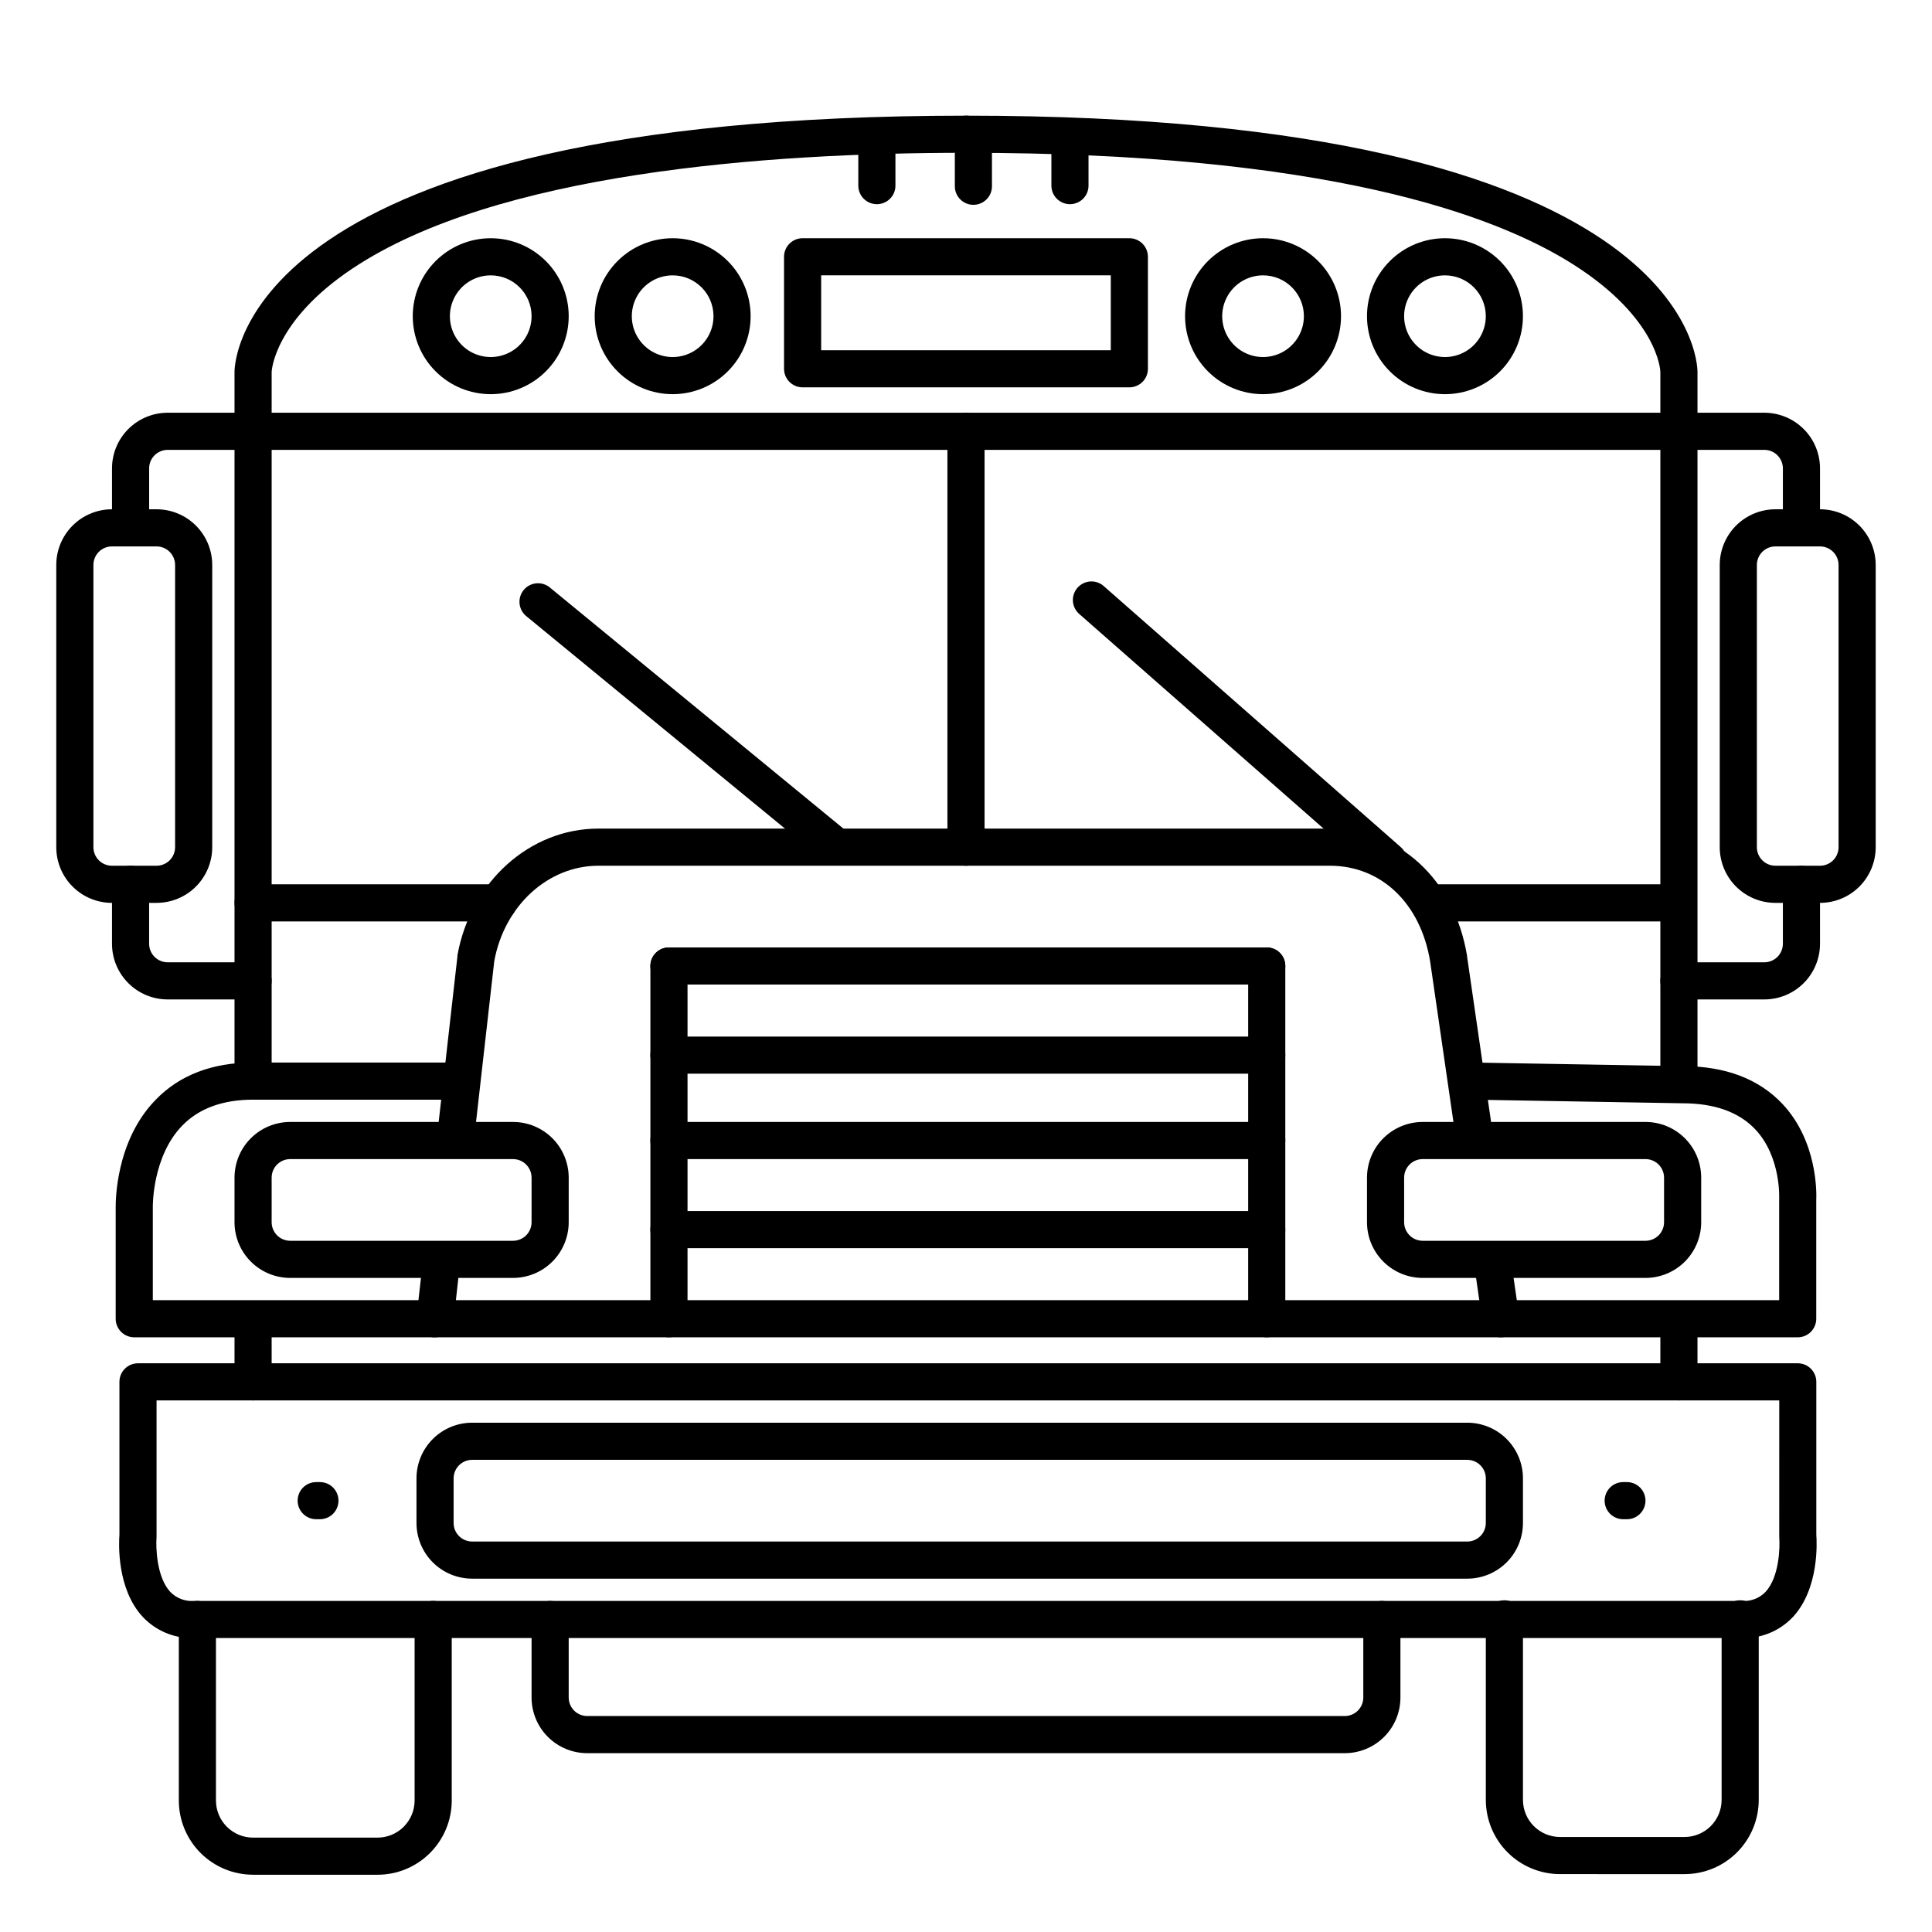
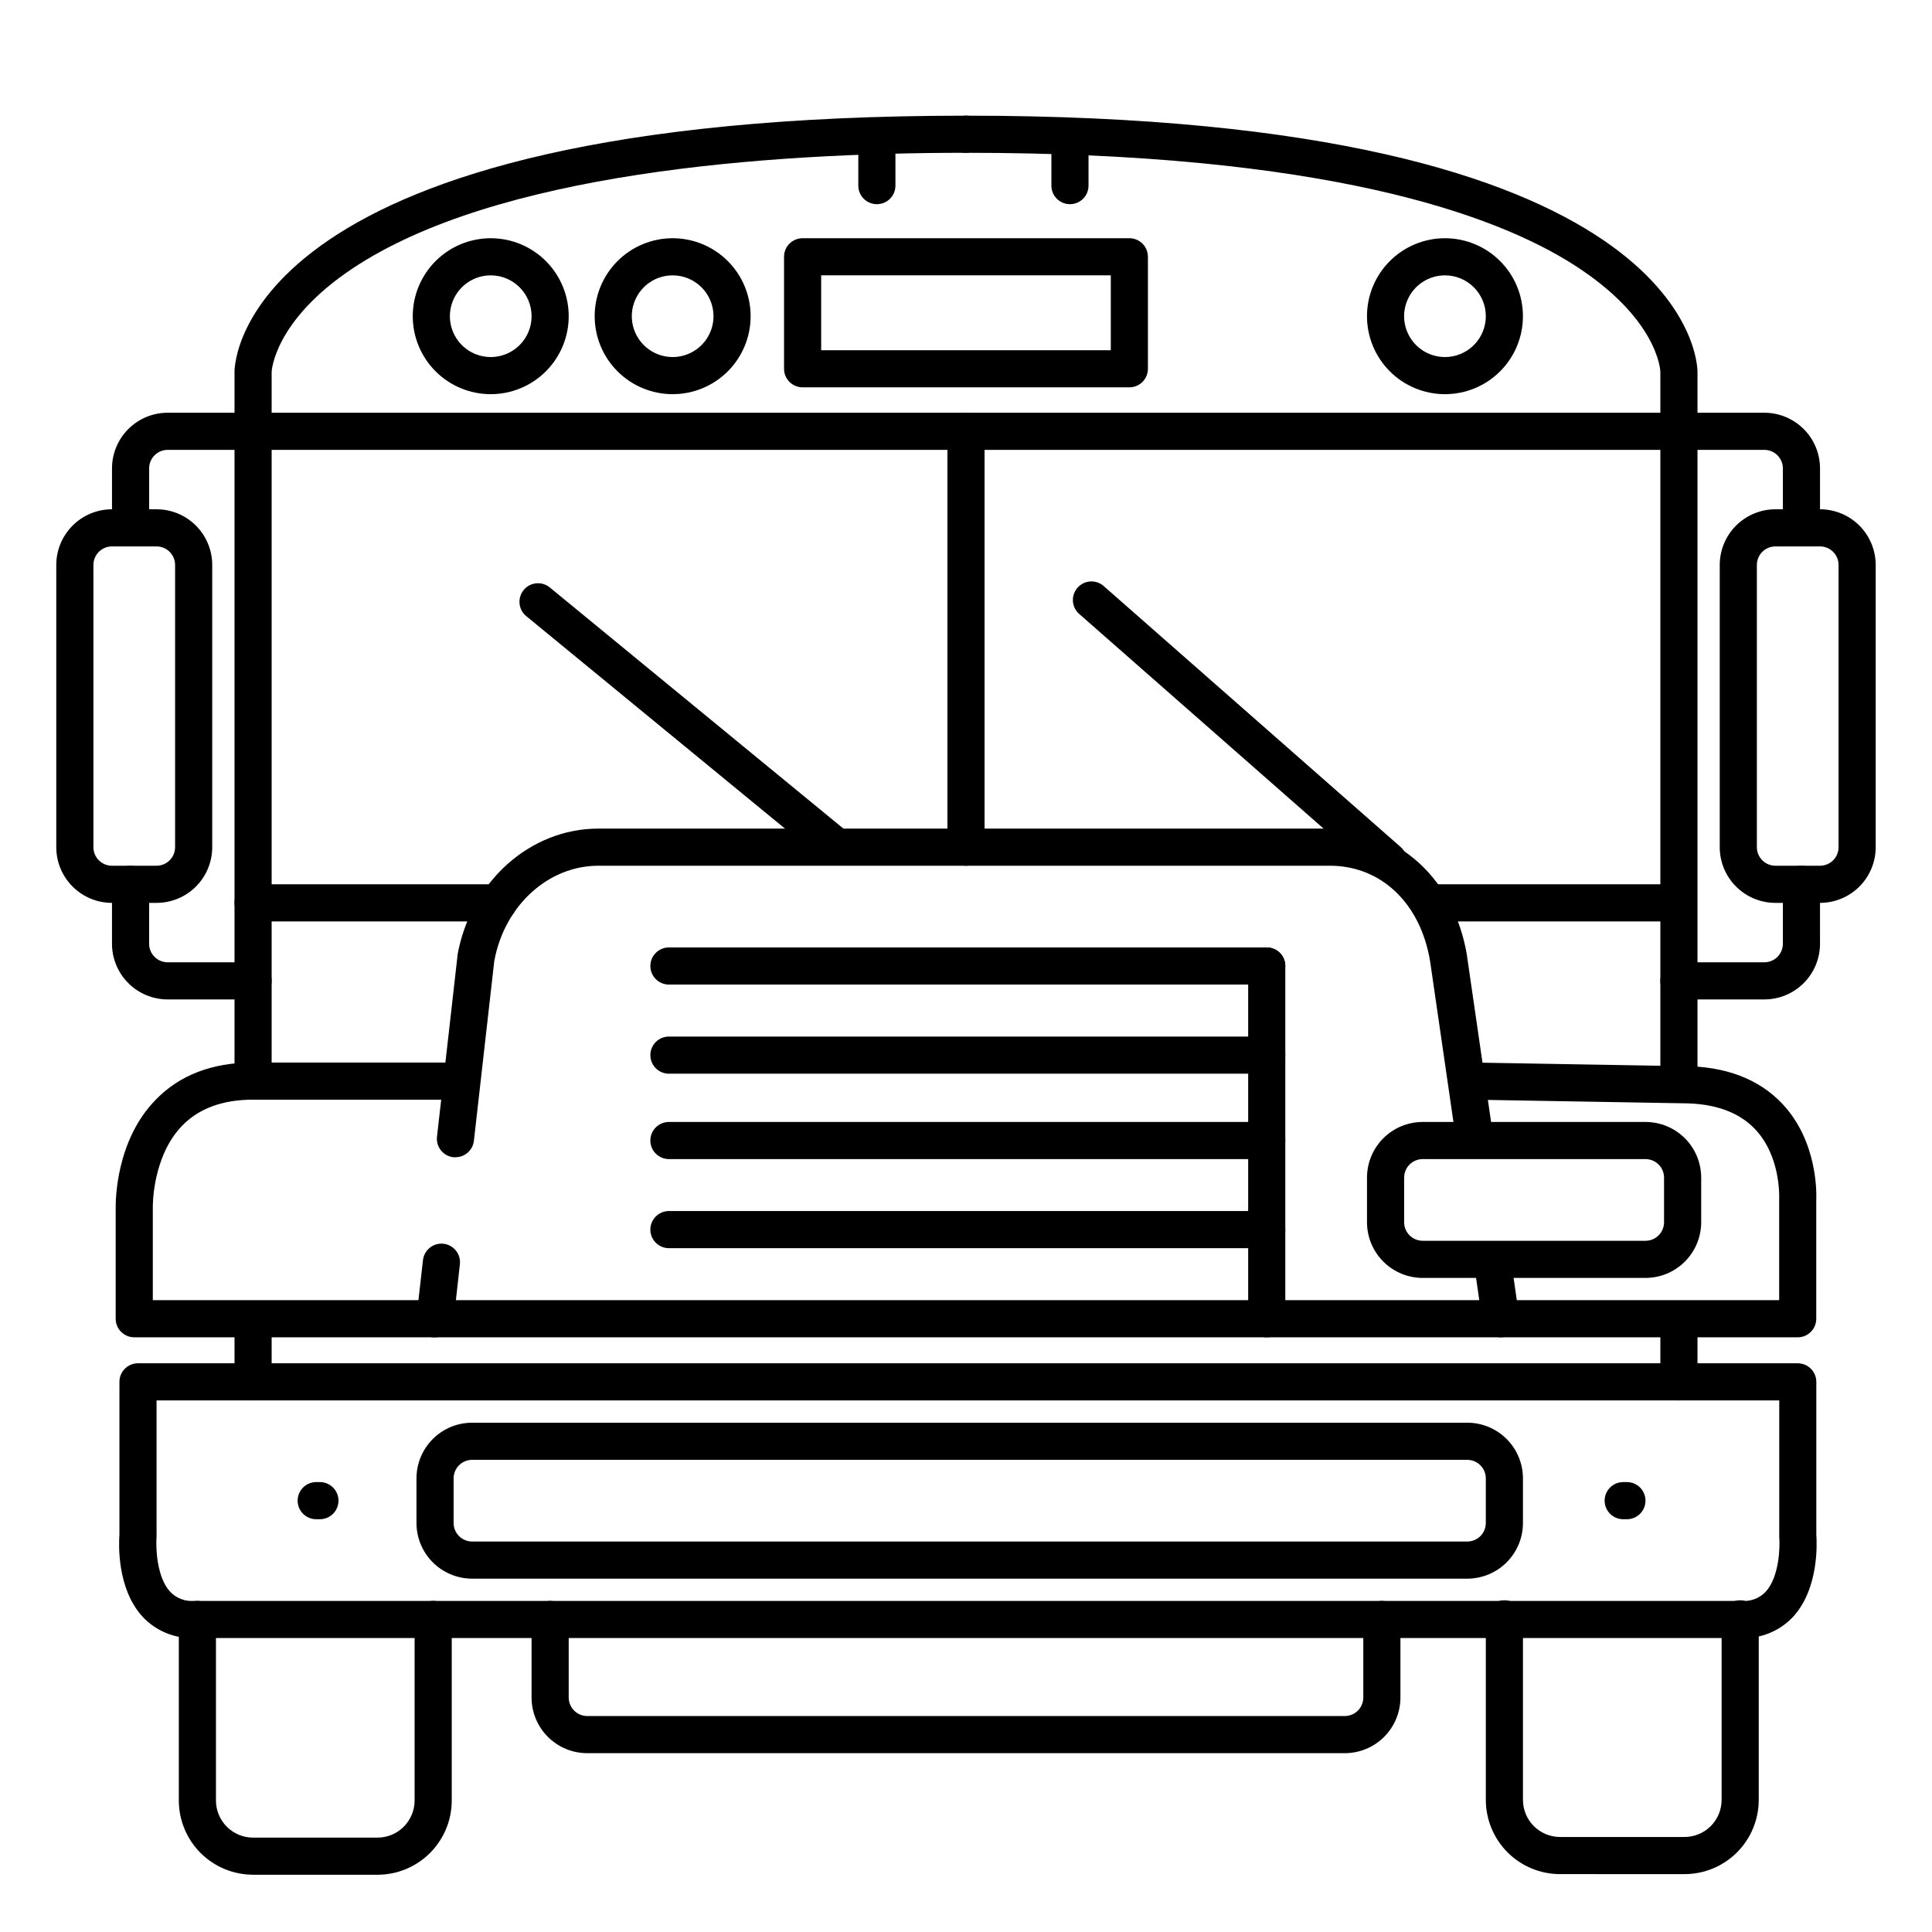
<svg xmlns="http://www.w3.org/2000/svg" fill="#000000" width="800px" height="800px" version="1.1" viewBox="144 144 512 512">
  <g>
    <path d="m605.66 578.1h-410.33c-5.113 0.148-10.047-1.906-13.539-5.648-6.887-7.477-6.309-19.531-6.141-21.777v-40.469c0-2.719 2.203-4.922 4.922-4.922h439.85c1.305 0 2.559 0.52 3.481 1.441 0.922 0.926 1.441 2.176 1.441 3.481v40.473c0.168 2.242 0.707 14.297-6.141 21.777v-0.004c-3.492 3.746-8.426 5.801-13.539 5.648zm-420.17-62.977v35.75 0.434c-0.227 2.707 0 10.598 3.59 14.516h0.004c1.613 1.703 3.906 2.598 6.246 2.438h410.33c2.348 0.168 4.648-0.73 6.266-2.438 3.609-3.938 3.816-11.809 3.59-14.523v-0.422l0.004-35.754z" />
    <path d="m211.07 640.82c-5.219 0-10.227-2.074-13.918-5.766-3.688-3.691-5.762-8.695-5.762-13.914v-47.961c0-2.719 2.203-4.922 4.918-4.922 1.305 0 2.559 0.52 3.481 1.441 0.922 0.922 1.441 2.176 1.441 3.481v47.969c0 2.609 1.035 5.113 2.883 6.957 1.844 1.848 4.348 2.883 6.957 2.883h32.965c2.609 0 5.113-1.035 6.957-2.883 1.844-1.844 2.883-4.348 2.883-6.957v-47.969c0-2.719 2.203-4.922 4.918-4.922 1.305 0 2.559 0.52 3.481 1.441 0.922 0.922 1.441 2.176 1.441 3.481v47.969c0 5.219-2.074 10.227-5.766 13.918-3.691 3.691-8.695 5.762-13.914 5.762h-32.965z" />
    <path d="m557.44 640.66c-5.219 0-10.223-2.07-13.914-5.762-3.691-3.691-5.766-8.695-5.766-13.918v-47.969c0-2.719 2.203-4.918 4.922-4.918 1.305 0 2.555 0.516 3.477 1.438 0.926 0.926 1.441 2.176 1.441 3.481v47.969c0 2.609 1.039 5.113 2.883 6.961 1.848 1.844 4.348 2.879 6.957 2.879h32.965c2.609 0 5.113-1.035 6.957-2.879 1.848-1.848 2.883-4.352 2.883-6.961v-47.969c0-2.719 2.203-4.918 4.922-4.918 1.305 0 2.555 0.516 3.477 1.438 0.926 0.926 1.441 2.176 1.441 3.481v47.969c0 5.223-2.074 10.227-5.762 13.918-3.691 3.691-8.699 5.762-13.918 5.762z" />
    <path d="m532.84 562.36h-263.71c-3.914 0-7.668-1.555-10.438-4.324-2.766-2.766-4.32-6.523-4.32-10.438v-11.809c0-3.914 1.555-7.668 4.32-10.434 2.769-2.769 6.523-4.324 10.438-4.324h263.71c3.914 0 7.668 1.555 10.438 4.324 2.766 2.766 4.32 6.519 4.32 10.434v11.809c0 3.914-1.555 7.672-4.32 10.438-2.769 2.769-6.523 4.324-10.438 4.324zm-263.71-31.488c-2.715 0-4.918 2.203-4.918 4.918v11.809c0 1.305 0.516 2.559 1.441 3.481 0.922 0.922 2.172 1.441 3.477 1.441h263.71c1.305 0 2.555-0.52 3.477-1.441 0.926-0.922 1.441-2.176 1.441-3.481v-11.809c0-1.305-0.516-2.555-1.441-3.477-0.922-0.922-2.172-1.441-3.477-1.441z" />
    <path d="m211.07 515.12c-2.719 0-4.922-2.199-4.922-4.918v-16.234c0-2.719 2.203-4.922 4.922-4.922s4.918 2.203 4.918 4.922v16.234c0 1.305-0.516 2.555-1.438 3.481-0.926 0.922-2.176 1.438-3.481 1.438z" />
    <path d="m588.93 515.12c-2.715 0-4.918-2.199-4.918-4.918v-16.234c0-2.719 2.203-4.922 4.918-4.922 2.719 0 4.922 2.203 4.922 4.922v16.234c0 1.305-0.52 2.555-1.441 3.481-0.922 0.922-2.176 1.438-3.481 1.438z" />
    <path d="m541.7 498.4c-2.445-0.004-4.516-1.801-4.863-4.223l-2.203-15.254v0.004c-0.184-1.293 0.152-2.606 0.934-3.648 0.781-1.047 1.949-1.734 3.238-1.922 2.691-0.387 5.184 1.484 5.57 4.172l2.203 15.254c0.188 1.289-0.148 2.602-0.93 3.648-0.785 1.043-1.949 1.734-3.242 1.918v0.004c-0.234 0.027-0.469 0.047-0.707 0.047z" />
    <path d="m264.7 450.68h-0.551c-1.297-0.145-2.484-0.801-3.297-1.82-0.816-1.02-1.191-2.324-1.043-3.621l5.41-47.734c-0.004-0.102-0.004-0.203 0-0.305 3.484-19.492 19.18-33.613 37.363-33.613h193.85c18.383 0 32.984 13.52 36.34 33.633v0.109l6.887 47.496c0.395 2.699-1.477 5.203-4.176 5.594-2.699 0.395-5.203-1.477-5.594-4.176l-6.887-47.449c-2.531-15.418-12.98-25.367-26.57-25.367h-193.85c-13.363 0-24.945 10.637-27.602 25.309l-5.391 47.586c-0.285 2.484-2.391 4.363-4.891 4.359z" />
    <path d="m259.29 498.4h-0.562 0.004c-1.297-0.145-2.484-0.801-3.297-1.82-0.816-1.023-1.191-2.324-1.043-3.621l1.703-15.016c0.305-2.699 2.742-4.641 5.445-4.336 2.699 0.309 4.641 2.746 4.332 5.449l-1.66 14.977c-0.281 2.5-2.406 4.383-4.922 4.367z" />
    <path d="m620.41 498.4h-440.83c-2.719 0-4.922-2.203-4.922-4.918v-29.461c0-1.484-0.098-17.586 10.566-28.535 6.359-6.586 15.02-9.902 25.844-9.902h55.105c2.715 0 4.918 2.203 4.918 4.922 0 2.715-2.203 4.918-4.918 4.918h-55.105c-8.031 0-14.348 2.312-18.785 6.887-7.949 8.188-7.785 21.375-7.785 21.504v24.746h431v-26.566-0.316c0-0.109 0.543-11.121-6.356-18.41-4.301-4.555-10.773-6.887-19.238-6.887l-57.16-0.984c-2.719-0.051-4.883-2.293-4.832-5.012 0.047-2.715 2.289-4.879 5.008-4.828l57.07 0.984c11.238 0 20.141 3.375 26.383 10.016 9.328 9.949 9.043 23.676 8.953 25.535v31.391c0 2.711-2.195 4.914-4.91 4.918z" />
    <path d="m211.07 435.42c-2.719 0-4.922-2.203-4.922-4.918v-187.95c0-2.773 2.203-67.895 193.85-67.895l0.004-0.004c2.715 0 4.918 2.203 4.918 4.922s-2.203 4.918-4.918 4.918c-53.137 0-124.58 5.324-162.59 30.664-20.84 13.895-21.422 27.266-21.422 27.395v187.95c0 1.305-0.516 2.555-1.438 3.477-0.926 0.922-2.176 1.441-3.481 1.441z" />
    <path d="m588.93 435.42c-2.715 0-4.918-2.203-4.918-4.918v-187.95c0-0.5-0.699-14.16-22.848-28.32-21.207-13.57-66.383-29.738-161.16-29.738-2.719 0-4.922-2.199-4.922-4.918s2.203-4.922 4.922-4.922c191.64 0 193.85 65.121 193.85 67.895v187.95c0 1.305-0.52 2.555-1.441 3.477s-2.176 1.441-3.481 1.441z" />
    <path d="m588.93 263.22h-377.86c-2.719 0-4.922-2.203-4.922-4.922 0-2.715 2.203-4.918 4.922-4.918h377.86c2.719 0 4.922 2.203 4.922 4.918 0 2.719-2.203 4.922-4.922 4.922z" />
    <path d="m276.02 388.19h-64.945c-2.719 0-4.922-2.203-4.922-4.922 0-2.715 2.203-4.918 4.922-4.918h64.945c2.715 0 4.918 2.203 4.918 4.918 0 2.719-2.203 4.922-4.918 4.922z" />
    <path d="m587.94 388.19h-64.941c-2.719 0-4.922-2.203-4.922-4.922 0-2.715 2.203-4.918 4.922-4.918h64.945-0.004c2.719 0 4.922 2.203 4.922 4.918 0 2.719-2.203 4.922-4.922 4.922z" />
    <path d="m626.32 383.27h-11.809c-3.914 0-7.668-1.555-10.438-4.32-2.769-2.769-4.324-6.523-4.324-10.438v-74.785c0-3.914 1.555-7.668 4.324-10.438 2.769-2.769 6.523-4.324 10.438-4.324h11.809c3.914 0 7.668 1.555 10.438 4.324 2.766 2.769 4.32 6.523 4.32 10.438v74.785c0 3.914-1.555 7.668-4.32 10.438-2.769 2.766-6.523 4.32-10.438 4.32zm-11.809-94.465c-2.719 0-4.922 2.203-4.922 4.922v74.785c0 1.305 0.52 2.555 1.441 3.477s2.176 1.441 3.481 1.441h11.809c1.305 0 2.555-0.52 3.477-1.441 0.926-0.922 1.441-2.172 1.441-3.477v-74.785c0-1.305-0.516-2.559-1.441-3.481-0.922-0.922-2.172-1.441-3.477-1.441z" />
    <path d="m185.48 383.27h-11.805c-3.918 0-7.672-1.555-10.438-4.32-2.769-2.769-4.324-6.523-4.324-10.438v-74.785c0-3.914 1.555-7.668 4.324-10.438 2.766-2.769 6.519-4.324 10.438-4.324h11.805c3.918 0 7.672 1.555 10.438 4.324 2.769 2.769 4.324 6.523 4.324 10.438v74.785c0 3.914-1.555 7.668-4.324 10.438-2.766 2.766-6.519 4.32-10.438 4.32zm-11.805-94.465c-2.719 0-4.922 2.203-4.922 4.922v74.785c0 1.305 0.52 2.555 1.441 3.477s2.172 1.441 3.481 1.441h11.805c1.305 0 2.559-0.52 3.481-1.441s1.441-2.172 1.441-3.477v-74.785c0-1.305-0.52-2.559-1.441-3.481s-2.176-1.441-3.481-1.441z" />
-     <path d="m279.95 482.66h-59.039c-3.914 0-7.668-1.555-10.438-4.324-2.769-2.769-4.324-6.523-4.324-10.438v-11.809c0-3.914 1.555-7.668 4.324-10.438 2.769-2.766 6.523-4.32 10.438-4.32h59.039c3.914 0 7.668 1.555 10.438 4.32 2.769 2.769 4.324 6.523 4.324 10.438v11.809c0 3.914-1.555 7.668-4.324 10.438s-6.523 4.324-10.438 4.324zm-59.039-31.488c-2.719 0-4.922 2.203-4.922 4.918v11.809c0 1.305 0.52 2.555 1.441 3.481 0.926 0.922 2.176 1.441 3.481 1.441h59.039c1.305 0 2.559-0.52 3.481-1.441 0.922-0.926 1.441-2.176 1.441-3.481v-11.809c0-1.305-0.52-2.555-1.441-3.477-0.922-0.926-2.176-1.441-3.481-1.441z" />
    <path d="m580.07 482.66h-59.039c-3.914 0-7.668-1.555-10.438-4.324s-4.324-6.523-4.324-10.438v-11.809c0-3.914 1.555-7.668 4.324-10.438 2.769-2.766 6.523-4.32 10.438-4.32h59.039c3.914 0 7.668 1.555 10.438 4.32 2.769 2.769 4.324 6.523 4.324 10.438v11.809c0 3.914-1.555 7.668-4.324 10.438-2.769 2.769-6.523 4.324-10.438 4.324zm-59.039-31.488c-2.719 0-4.922 2.203-4.922 4.918v11.809c0 1.305 0.52 2.555 1.441 3.481 0.922 0.922 2.176 1.441 3.481 1.441h59.039c1.305 0 2.559-0.52 3.481-1.441 0.922-0.926 1.441-2.176 1.441-3.481v-11.809c0-1.305-0.52-2.555-1.441-3.477-0.922-0.926-2.176-1.441-3.481-1.441z" />
-     <path d="m321.28 498.4c-2.715 0-4.918-2.203-4.918-4.918v-93.48c0-2.719 2.203-4.922 4.918-4.922 2.719 0 4.922 2.203 4.922 4.922v93.48c0 1.305-0.52 2.555-1.441 3.477-0.922 0.922-2.176 1.441-3.481 1.441z" />
    <path d="m479.7 498.4c-2.719 0-4.922-2.203-4.922-4.918v-93.48c0-2.719 2.203-4.922 4.922-4.922s4.918 2.203 4.918 4.922v93.48c0 1.305-0.516 2.555-1.438 3.477-0.926 0.922-2.176 1.441-3.481 1.441z" />
    <path d="m479.7 404.92h-158.43c-2.715 0-4.918-2.203-4.918-4.918 0-2.719 2.203-4.922 4.918-4.922h158.43c2.719 0 4.918 2.203 4.918 4.922 0 2.715-2.199 4.918-4.918 4.918z" />
    <path d="m479.7 428.54h-158.43c-2.715 0-4.918-2.203-4.918-4.922 0-2.715 2.203-4.918 4.918-4.918h158.43c2.719 0 4.918 2.203 4.918 4.918 0 2.719-2.199 4.922-4.918 4.922z" />
    <path d="m479.7 451.17h-158.43c-2.715 0-4.918-2.203-4.918-4.922 0-2.715 2.203-4.918 4.918-4.918h158.43c2.719 0 4.918 2.203 4.918 4.918 0 2.719-2.199 4.922-4.918 4.922z" />
    <path d="m479.7 474.78h-158.43c-2.715 0-4.918-2.203-4.918-4.918 0-2.719 2.203-4.922 4.918-4.922h158.43c2.719 0 4.918 2.203 4.918 4.922 0 2.715-2.199 4.918-4.918 4.918z" />
    <path d="m274.05 248.46c-5.481 0-10.738-2.176-14.613-6.051s-6.051-9.133-6.051-14.613 2.176-10.734 6.051-14.609 9.133-6.055 14.613-6.055 10.734 2.18 14.609 6.055 6.055 9.129 6.055 14.609-2.18 10.738-6.055 14.613-9.129 6.051-14.609 6.051zm0-31.488c-4.379 0-8.324 2.637-10 6.684-1.676 4.043-0.75 8.699 2.344 11.797 3.098 3.094 7.754 4.019 11.797 2.344 4.047-1.676 6.684-5.621 6.684-10 0-5.977-4.848-10.824-10.824-10.824z" />
    <path d="m322.26 248.46c-5.481 0-10.734-2.176-14.609-6.051-3.879-3.875-6.055-9.133-6.055-14.613s2.176-10.734 6.055-14.609c3.875-3.875 9.129-6.055 14.609-6.055s10.738 2.18 14.613 6.055 6.051 9.129 6.051 14.609-2.176 10.738-6.051 14.613-9.133 6.051-14.613 6.051zm0-31.488c-4.379 0-8.324 2.637-10 6.684-1.676 4.043-0.75 8.699 2.348 11.797 3.094 3.094 7.75 4.019 11.797 2.344 4.043-1.676 6.68-5.621 6.68-10 0-5.977-4.848-10.824-10.824-10.824z" />
-     <path d="m478.72 248.46c-5.481 0-10.738-2.176-14.613-6.051s-6.051-9.133-6.051-14.613 2.176-10.734 6.051-14.609 9.133-6.055 14.613-6.055 10.738 2.18 14.613 6.055 6.051 9.129 6.051 14.609-2.176 10.738-6.051 14.613-9.133 6.051-14.613 6.051zm0-31.488c-4.379 0-8.324 2.637-10 6.684-1.676 4.043-0.75 8.699 2.348 11.797 3.094 3.094 7.75 4.019 11.793 2.344 4.047-1.676 6.684-5.621 6.684-10 0-5.977-4.848-10.824-10.824-10.824z" />
    <path d="m526.93 248.46c-5.481 0-10.734-2.176-14.609-6.051s-6.055-9.133-6.055-14.613 2.18-10.734 6.055-14.609 9.129-6.055 14.609-6.055c5.481 0 10.738 2.18 14.613 6.055s6.051 9.129 6.051 14.609-2.176 10.738-6.051 14.613-9.133 6.051-14.613 6.051zm0-31.488c-4.375 0-8.324 2.637-10 6.684-1.676 4.043-0.75 8.699 2.348 11.797 3.094 3.094 7.75 4.019 11.797 2.344 4.043-1.676 6.68-5.621 6.68-10 0-5.977-4.844-10.824-10.824-10.824z" />
    <path d="m443.29 246.65h-86.59c-2.719 0-4.922-2.203-4.922-4.922v-29.676c0-2.719 2.203-4.922 4.922-4.922h86.594-0.004c1.305 0 2.559 0.52 3.481 1.441 0.922 0.922 1.441 2.176 1.441 3.481v29.676c0 1.305-0.52 2.559-1.441 3.481-0.922 0.922-2.176 1.441-3.481 1.441zm-81.672-9.84h76.754v-19.84h-76.754z" />
    <path d="m400 373.43c-2.719 0-4.922-2.203-4.922-4.918v-110.21c0-2.715 2.203-4.918 4.922-4.918 2.715 0 4.918 2.203 4.918 4.918v110.21c0 1.305-0.52 2.555-1.441 3.477-0.922 0.922-2.172 1.441-3.477 1.441z" />
    <path d="m500.37 608.61h-200.74c-3.914 0-7.668-1.555-10.438-4.32-2.766-2.769-4.32-6.523-4.32-10.438v-20.664c0-2.719 2.203-4.922 4.918-4.922 2.719 0 4.922 2.203 4.922 4.922v20.664c0 1.305 0.52 2.555 1.441 3.477 0.922 0.926 2.172 1.441 3.477 1.441h200.74c1.305 0 2.555-0.516 3.481-1.441 0.922-0.922 1.438-2.172 1.438-3.477v-20.664c0-2.719 2.203-4.922 4.922-4.922s4.918 2.203 4.918 4.922v20.664c0 3.914-1.555 7.668-4.32 10.438-2.769 2.766-6.523 4.32-10.438 4.32z" />
    <path d="m228.78 546.61h-0.984c-2.715 0-4.918-2.199-4.918-4.918s2.203-4.922 4.918-4.922h0.984c2.719 0 4.922 2.203 4.922 4.922s-2.203 4.918-4.922 4.918z" />
-     <path d="m401.96 198.28c-2.715 0-4.918-2.203-4.918-4.918v-13.48c0-2.719 2.203-4.922 4.918-4.922 2.719 0 4.922 2.203 4.922 4.922v13.48c0 1.305-0.52 2.555-1.441 3.477-0.922 0.922-2.176 1.441-3.481 1.441z" />
    <path d="m376.38 198.11c-2.719 0-4.922-2.203-4.922-4.918v-8.551c0-2.719 2.203-4.922 4.922-4.922s4.918 2.203 4.918 4.922v8.551c0 1.305-0.516 2.555-1.438 3.477-0.926 0.926-2.176 1.441-3.481 1.441z" />
    <path d="m427.55 198.11c-2.719 0-4.922-2.203-4.922-4.918v-8.551c0-2.719 2.203-4.922 4.922-4.922s4.918 2.203 4.918 4.922v8.551c0 1.305-0.516 2.555-1.438 3.477-0.926 0.926-2.176 1.441-3.481 1.441z" />
    <path d="m575.15 546.61h-0.984c-2.719 0-4.922-2.199-4.922-4.918s2.203-4.922 4.922-4.922h0.984c2.715 0 4.918 2.203 4.918 4.922s-2.203 4.918-4.918 4.918z" />
    <path d="m621.4 288.8c-2.715 0-4.918-2.203-4.918-4.918v-15.746c0-1.305-0.52-2.555-1.441-3.477-0.922-0.922-2.176-1.441-3.481-1.441h-22.633c-2.715 0-4.918-2.203-4.918-4.922 0-2.715 2.203-4.918 4.918-4.918h22.633c3.914 0 7.668 1.555 10.438 4.324 2.769 2.766 4.324 6.519 4.324 10.434v15.746c0 1.305-0.52 2.555-1.441 3.477-0.922 0.926-2.176 1.441-3.481 1.441z" />
    <path d="m611.56 408.86h-22.633c-2.715 0-4.918-2.203-4.918-4.922 0-2.715 2.203-4.918 4.918-4.918h22.633c1.305 0 2.559-0.52 3.481-1.441 0.922-0.922 1.441-2.176 1.441-3.481v-15.742c0-2.719 2.203-4.922 4.918-4.922 2.719 0 4.922 2.203 4.922 4.922v15.742c0 3.914-1.555 7.668-4.324 10.438-2.769 2.769-6.523 4.324-10.438 4.324z" />
    <path d="m178.6 288.8c-2.719 0-4.918-2.203-4.918-4.918v-15.746c0-3.914 1.555-7.668 4.32-10.434 2.769-2.769 6.523-4.324 10.438-4.324h22.633c2.719 0 4.918 2.203 4.918 4.918 0 2.719-2.199 4.922-4.918 4.922h-22.633c-2.719 0-4.918 2.203-4.918 4.918v15.746c0 1.305-0.52 2.555-1.441 3.477-0.926 0.926-2.176 1.441-3.481 1.441z" />
    <path d="m211.07 408.86h-22.633c-3.914 0-7.668-1.555-10.438-4.324-2.766-2.769-4.32-6.523-4.32-10.438v-15.742c0-2.719 2.199-4.922 4.918-4.922s4.922 2.203 4.922 4.922v15.742c0 1.305 0.516 2.559 1.438 3.481 0.926 0.922 2.176 1.441 3.481 1.441h22.633c2.719 0 4.918 2.203 4.918 4.918 0 2.719-2.199 4.922-4.918 4.922z" />
    <path d="m511.99 377.1c-1.195-0.004-2.352-0.441-3.246-1.23l-78.672-69.105c-1.012-0.855-1.637-2.078-1.734-3.394-0.098-1.32 0.34-2.621 1.211-3.613 0.875-0.996 2.109-1.594 3.43-1.668 1.32-0.07 2.613 0.391 3.586 1.285l78.672 69.137c1.543 1.352 2.086 3.516 1.363 5.434-0.723 1.918-2.559 3.188-4.609 3.184z" />
    <path d="m364.57 372.45c-1.141 0.004-2.242-0.395-3.117-1.121l-77.883-63.961h-0.004c-1.047-0.812-1.723-2.019-1.871-3.34-0.148-1.32 0.246-2.644 1.09-3.672 0.844-1.023 2.066-1.668 3.391-1.777 1.324-0.109 2.637 0.32 3.641 1.195l77.875 63.961v-0.004c1.602 1.32 2.203 3.504 1.504 5.457s-2.551 3.258-4.625 3.262z" />
  </g>
</svg>